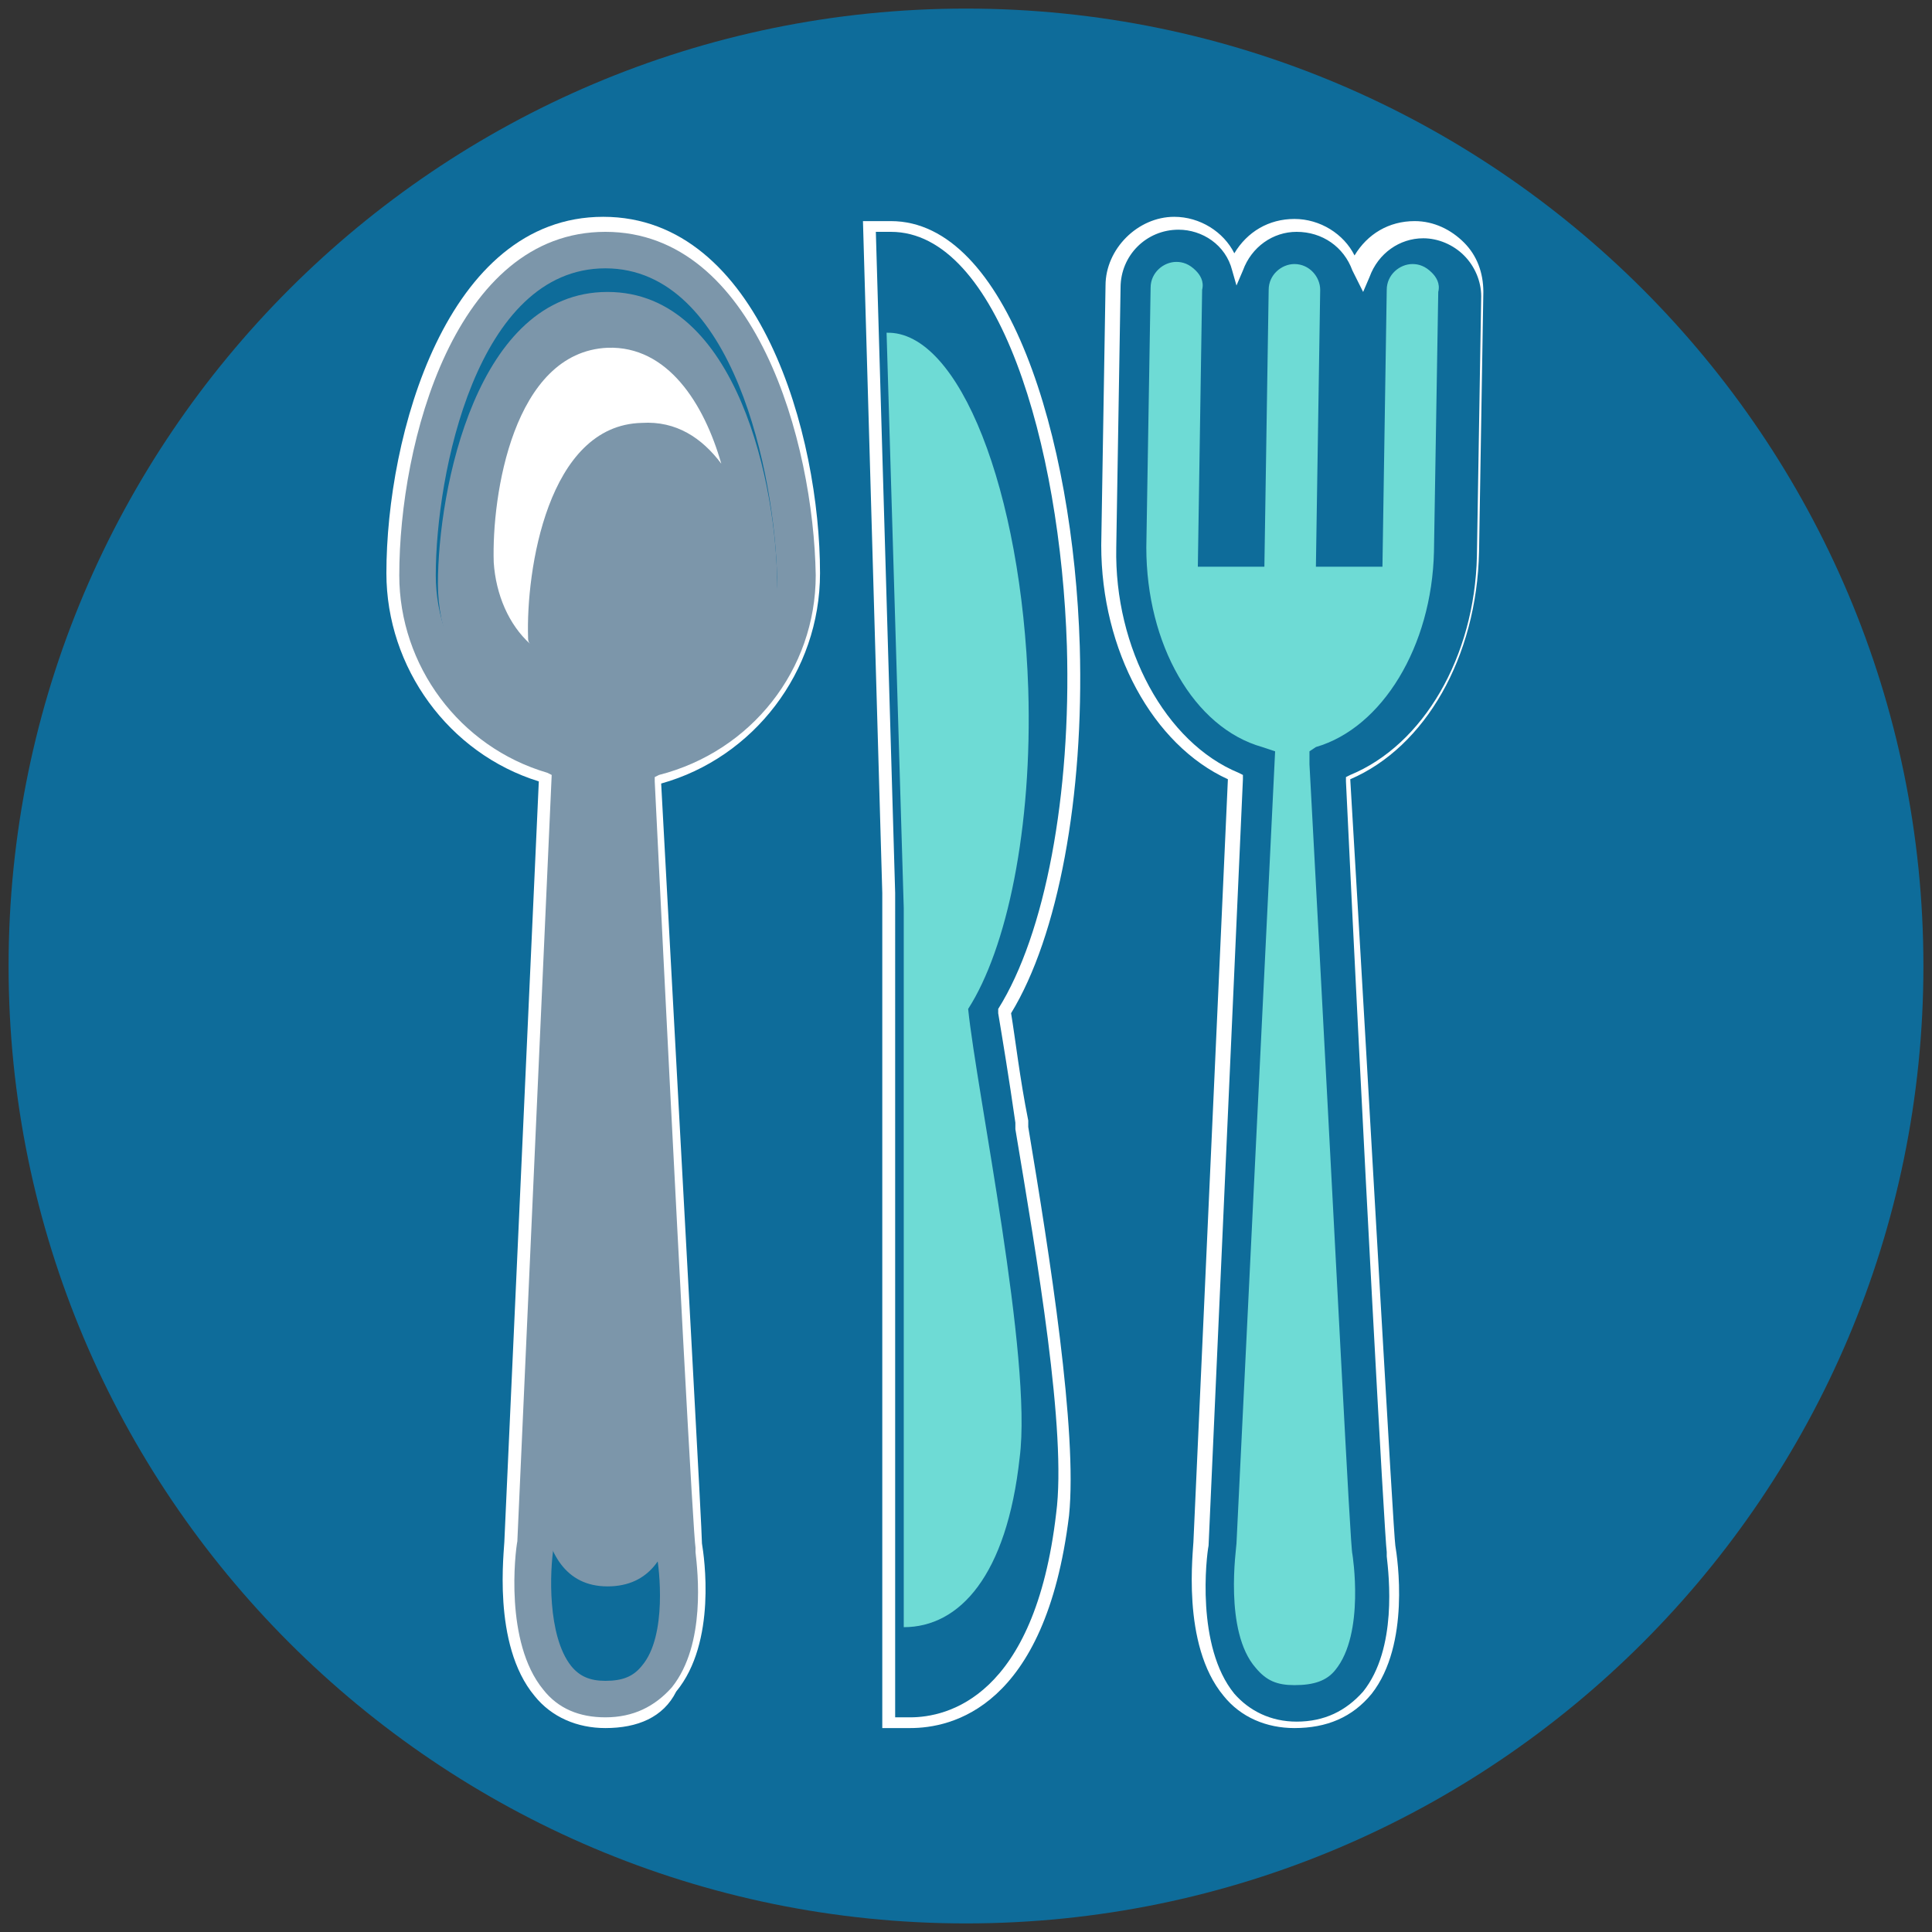
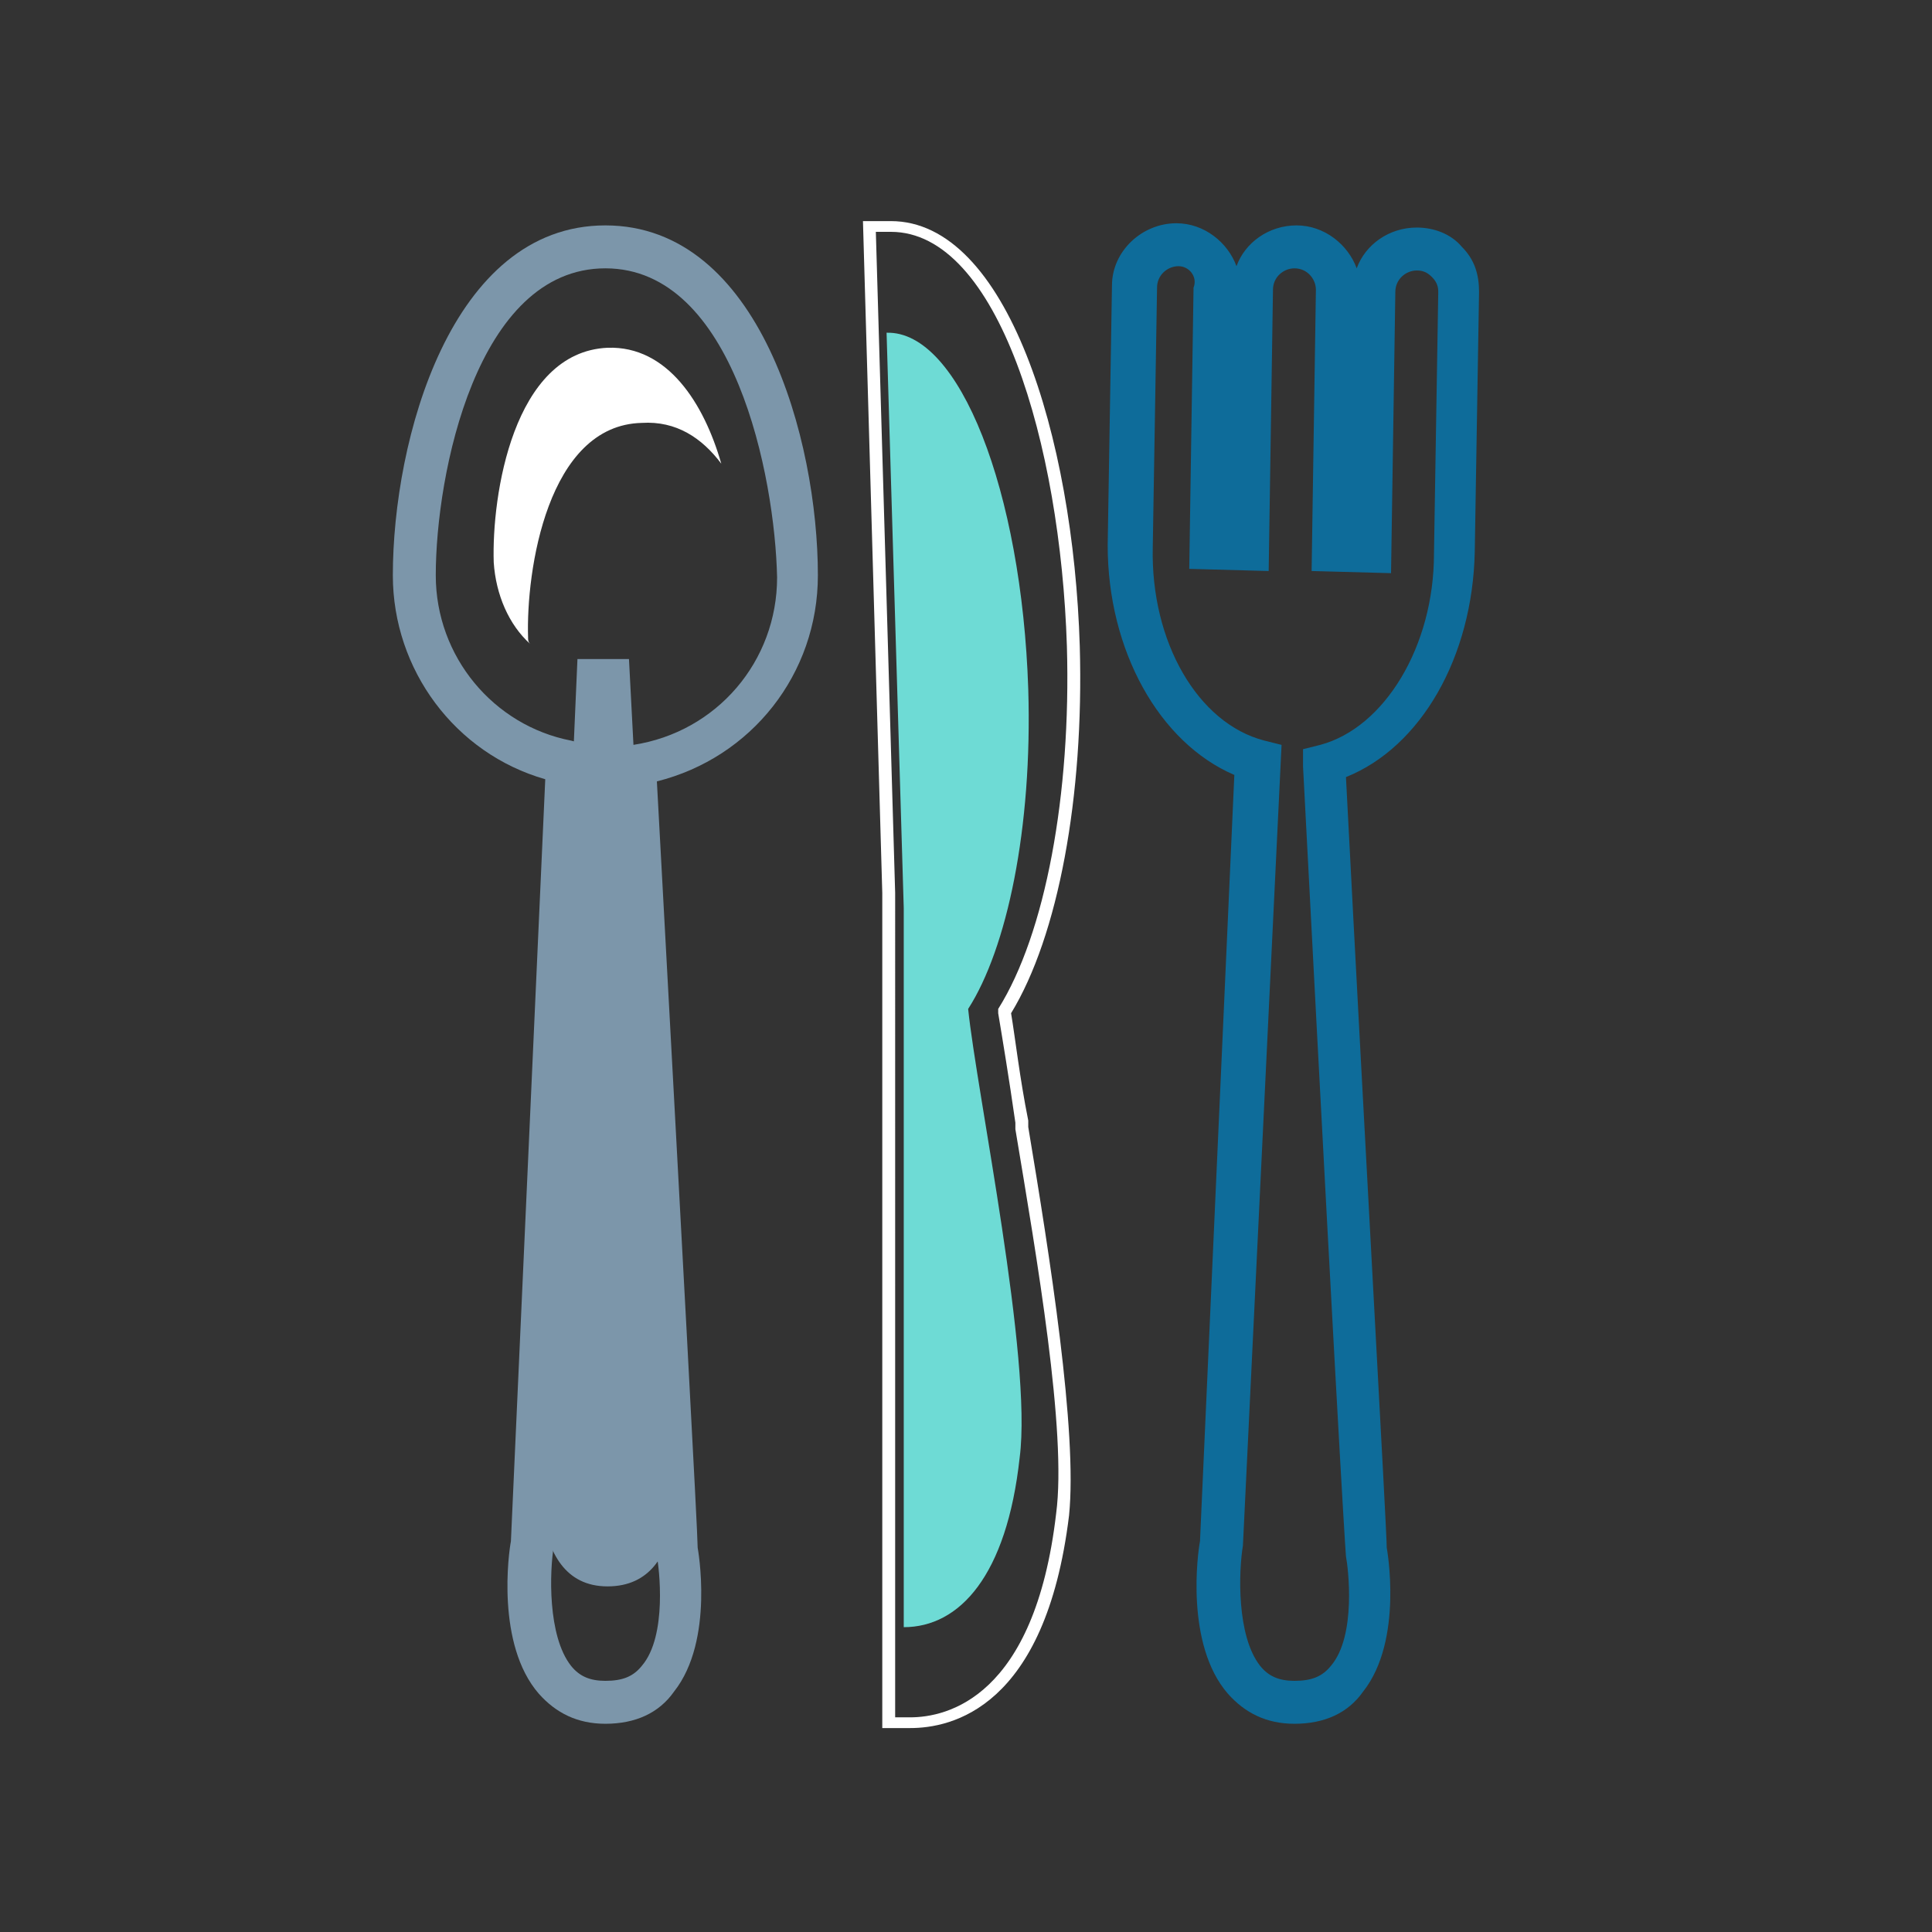
<svg xmlns="http://www.w3.org/2000/svg" version="1.1" x="0px" y="0px" width="90px" height="90px" viewBox="0 0 90 90" xml:space="preserve">
  <rect x="0" y="0" width="90" height="90" fill="#333333" stroke="none" />
  <g id="Capa_2">
    <g>
-       <path fill-rule="evenodd" clip-rule="evenodd" fill="#0E6C9A" d="M45,0.4c24.6,0,44.6,20,44.6,44.6c0,24.6-20,44.6-44.6,44.6    c-24.6,0-44.6-20-44.6-44.6C0.4,20.4,20.4,0.4,45,0.4" />
      <g>
        <path fill="#6EDBD5" d="M47.9,32.1c-0.3-9.2-3.2-16.7-6.6-16.6l0.8,26.8v33.5c2.6,0,4.8-2.4,5.4-7.9c0.6-4.6-2-17-2.4-20.9     C46.9,44.2,48.1,38.6,47.9,32.1z" />
      </g>
      <g>
        <g>
          <g>
            <path fill="#7C96AA" d="M26.9,30.7h2.4c0,0,1.9,36.5,2,36.9c0.1,0.3,1,6.3-3,6.3c-4,0-3-6.5-3-6.5L26.9,30.7z" />
          </g>
          <g>
-             <path fill="#7C96AA" d="M36.2,27.2c0,4.4-3.5,7.9-7.9,7.9s-7.9-3.5-7.9-7.9c0-4.4,1.8-13.6,7.9-13.6S36.2,22.8,36.2,27.2z" />
-           </g>
+             </g>
        </g>
        <g>
          <path fill="#FFFFFF" d="M24.6,29.7c-0.1-3.1,0.9-9.9,5.3-10c1.6-0.1,2.8,0.7,3.7,1.9c-0.8-2.8-2.5-5.5-5.3-5.4      c-4.4,0.2-5.4,6.9-5.3,10c0.1,1.5,0.7,2.9,1.7,3.8C24.6,29.9,24.6,29.8,24.6,29.7z" />
        </g>
      </g>
      <g>
        <g>
          <g>
            <path fill="#FFFFFF" d="M42.4,80.5h-1.3V41.6l-0.9-31.3l1.3,0c5.4,0,8.5,10,8.8,19.8c0.2,7-1,13.5-3.2,17.1       c0.2,1.2,0.4,3,0.8,5l0,0.3c1,6,2.3,14.2,1.9,18.1C48.7,79.6,44.3,80.5,42.4,80.5z M41.7,80h0.7c1.7,0,5.8-0.9,6.8-9.5       c0.5-3.8-0.9-11.9-1.9-17.9l0-0.3c-0.3-2.1-0.6-3.9-0.8-5.1l0-0.1l0-0.1c2.2-3.5,3.4-10,3.2-16.9c-0.3-9.4-3.2-19.3-8.2-19.3       l-0.7,0l0.9,30.8V80z" />
          </g>
        </g>
        <g>
          <g>
            <path fill="#0E6C9A" d="M60.3,80.3c-1.3,0-2.3-0.5-3.1-1.4c-2-2.3-1.4-6.6-1.3-7.1l1.6-35.7c-3.5-1.5-5.9-5.8-5.9-10.7       l0.2-12.1c0-1.6,1.4-2.9,3-2.9c1.3,0,2.4,0.9,2.8,2c0.4-1.1,1.5-1.9,2.8-1.9c1.3,0,2.4,0.9,2.8,2c0.4-1.1,1.5-1.9,2.8-1.9       c0.8,0,1.6,0.3,2.1,0.9c0.6,0.6,0.8,1.3,0.8,2.1l-0.2,12.1c-0.1,4.9-2.5,9.1-6,10.5c0.9,17.4,1.9,35.1,1.9,35.9l0,0       c0,0,0.8,4.3-1.1,6.7C62.8,79.8,61.7,80.3,60.3,80.3z M54.9,12.4c-0.5,0-1,0.4-1,1l-0.2,12.1c-0.1,4.4,2.1,8.2,5.2,9l0.8,0.2       L57.9,72c-0.2,1.2-0.3,4.2,0.8,5.6c0.4,0.5,0.9,0.7,1.6,0.7c0.8,0,1.3-0.2,1.7-0.7c1.2-1.4,0.8-4.6,0.7-5.1       c0-0.1-0.1-0.4-2-36.8l0-0.8l0.8-0.2c3-0.8,5.3-4.6,5.3-8.9L67,13.6c0-0.3-0.1-0.5-0.3-0.7c-0.2-0.2-0.4-0.3-0.7-0.3l0,0       c-0.5,0-1,0.4-1,1l-0.2,13.1l-3.7-0.1l0.2-13.1c0-0.5-0.4-1-1-1l0,0c-0.5,0-1,0.4-1,1l-0.2,13.1l-3.7-0.1l0.2-13.1       C55.8,12.9,55.4,12.4,54.9,12.4L54.9,12.4z" />
-             <path fill="#FFFFFF" d="M60.3,80.5c-1.3,0-2.5-0.5-3.3-1.5c-2-2.4-1.4-6.8-1.4-7.3l1.6-35.4c-3.5-1.6-5.9-6-5.9-10.9l0.2-12.1       c0-1.7,1.5-3.2,3.2-3.2c1.2,0,2.3,0.7,2.8,1.7c0.6-1,1.6-1.6,2.8-1.6c1.2,0,2.3,0.7,2.8,1.7c0.6-1,1.6-1.6,2.8-1.6       c0.9,0,1.7,0.4,2.3,1c0.6,0.6,0.9,1.4,0.9,2.3l-0.2,12.1c-0.1,4.9-2.5,9.1-6,10.6C63.9,53.1,64.9,71.3,65,72l0,0       c0.1,0.6,0.7,4.6-1.1,6.9C63,80,61.8,80.5,60.3,80.5z M54.9,10.7c-1.5,0-2.7,1.2-2.7,2.7L52,25.5c-0.1,4.7,2.3,9.1,5.7,10.5       l0.2,0.1l0,0.2l-1.6,35.7c-0.1,0.5-0.6,4.7,1.2,6.9c0.7,0.8,1.7,1.3,2.9,1.3c1.3,0,2.3-0.5,3.1-1.4c1.6-2,1.2-5.4,1.1-6.3h0       l0-0.2c-0.1-0.7-1.1-19-1.9-35.9l0-0.2l0.2-0.1c3.4-1.4,5.8-5.5,5.9-10.2l0.2-12.1c0-0.7-0.3-1.4-0.8-1.9       c-0.5-0.5-1.2-0.8-1.9-0.8c-1.1,0-2.1,0.7-2.5,1.8l-0.3,0.7L63,12.6c-0.4-1.1-1.4-1.8-2.6-1.8c-1.1,0-2.1,0.7-2.5,1.8l-0.3,0.7       l-0.2-0.7C57.1,11.4,56,10.7,54.9,10.7z" />
          </g>
        </g>
        <g>
          <g>
            <path fill="#7C96AA" d="M28.2,80.3c-1.3,0-2.3-0.5-3.1-1.4c-2-2.3-1.4-6.6-1.3-7.1l1.6-35.5c-4.2-1.2-7.1-5.1-7.1-9.5       c0-6.3,2.7-16.3,9.9-16.3s9.9,10,9.9,16.3c0,4.6-3.1,8.5-7.5,9.6c1.2,22.1,1.9,35,1.9,35.7l0,0c0,0,0.8,4.3-1.1,6.7       C30.7,79.8,29.6,80.3,28.2,80.3z M28.2,12.5c-6,0-7.9,9.6-7.9,14.3c0,3.8,2.7,7,6.3,7.7l0.8,0.2L25.8,72       c-0.2,1.2-0.3,4.2,0.8,5.6c0.4,0.5,0.9,0.7,1.6,0.7c0.8,0,1.3-0.2,1.7-0.7c1.2-1.4,0.8-4.6,0.7-5.1c0-0.1-0.1-0.4-2-36.8l0-0.9       l0.9-0.1c3.9-0.6,6.7-3.9,6.7-7.8C36.1,22.2,34.2,12.5,28.2,12.5z" />
-             <path fill="#FFFFFF" d="M28.2,80.5c-1.3,0-2.5-0.5-3.3-1.5c-2-2.4-1.4-6.8-1.4-7.3l1.6-35.3c-4.2-1.3-7.1-5.3-7.1-9.7       c0-6.4,2.8-16.6,10.1-16.6s10.1,10.2,10.1,16.6c0,4.6-3.1,8.6-7.4,9.8c1.2,22.2,1.9,34.8,1.9,35.4h0c0.1,0.6,0.7,4.6-1.2,6.9       C30.9,80,29.7,80.5,28.2,80.5z M28.2,10.8c-7,0-9.6,9.8-9.6,16c0,4.2,2.8,8,6.9,9.2l0.2,0.1l-1.6,35.7       c-0.1,0.5-0.6,4.7,1.2,6.9C26,79.6,27,80,28.2,80c1.3,0,2.3-0.5,3.1-1.4c1.6-2,1.2-5.4,1.1-6.3h0l0-0.2       c-0.1-0.6-0.8-13.3-1.9-35.7l0-0.2l0.2-0.1c4.3-1.1,7.3-4.9,7.3-9.3C37.9,20.6,35.2,10.8,28.2,10.8z" />
          </g>
        </g>
      </g>
-       <path fill="#6EDBD5" d="M60.3,78.5c-0.8,0-1.3-0.2-1.8-0.8c-1.5-1.7-0.9-5.6-0.9-5.8L59.4,35l-0.6-0.2c-3.2-0.9-5.4-4.8-5.4-9.3    l0.2-12.1c0-0.7,0.6-1.2,1.2-1.2h0c0.3,0,0.6,0.1,0.9,0.4c0.2,0.2,0.4,0.5,0.3,0.9l-0.2,12.9l3.1,0l0.2-12.9    c0-0.7,0.6-1.2,1.2-1.2c0.7,0,1.2,0.6,1.2,1.2l-0.2,12.9l3.1,0l0.2-12.9c0-0.7,0.6-1.2,1.2-1.2c0.3,0,0.6,0.1,0.9,0.4    c0.2,0.2,0.4,0.5,0.3,0.9l-0.2,12.1c-0.1,4.4-2.4,8.2-5.5,9.1L61,35l0,0.6c1.3,24.1,1.9,36.5,2,36.8c0,0,0.6,3.7-0.8,5.4    C61.8,78.3,61.2,78.5,60.3,78.5z" />
    </g>
  </g>
  <g id="Capa_3">
</g>
</svg>